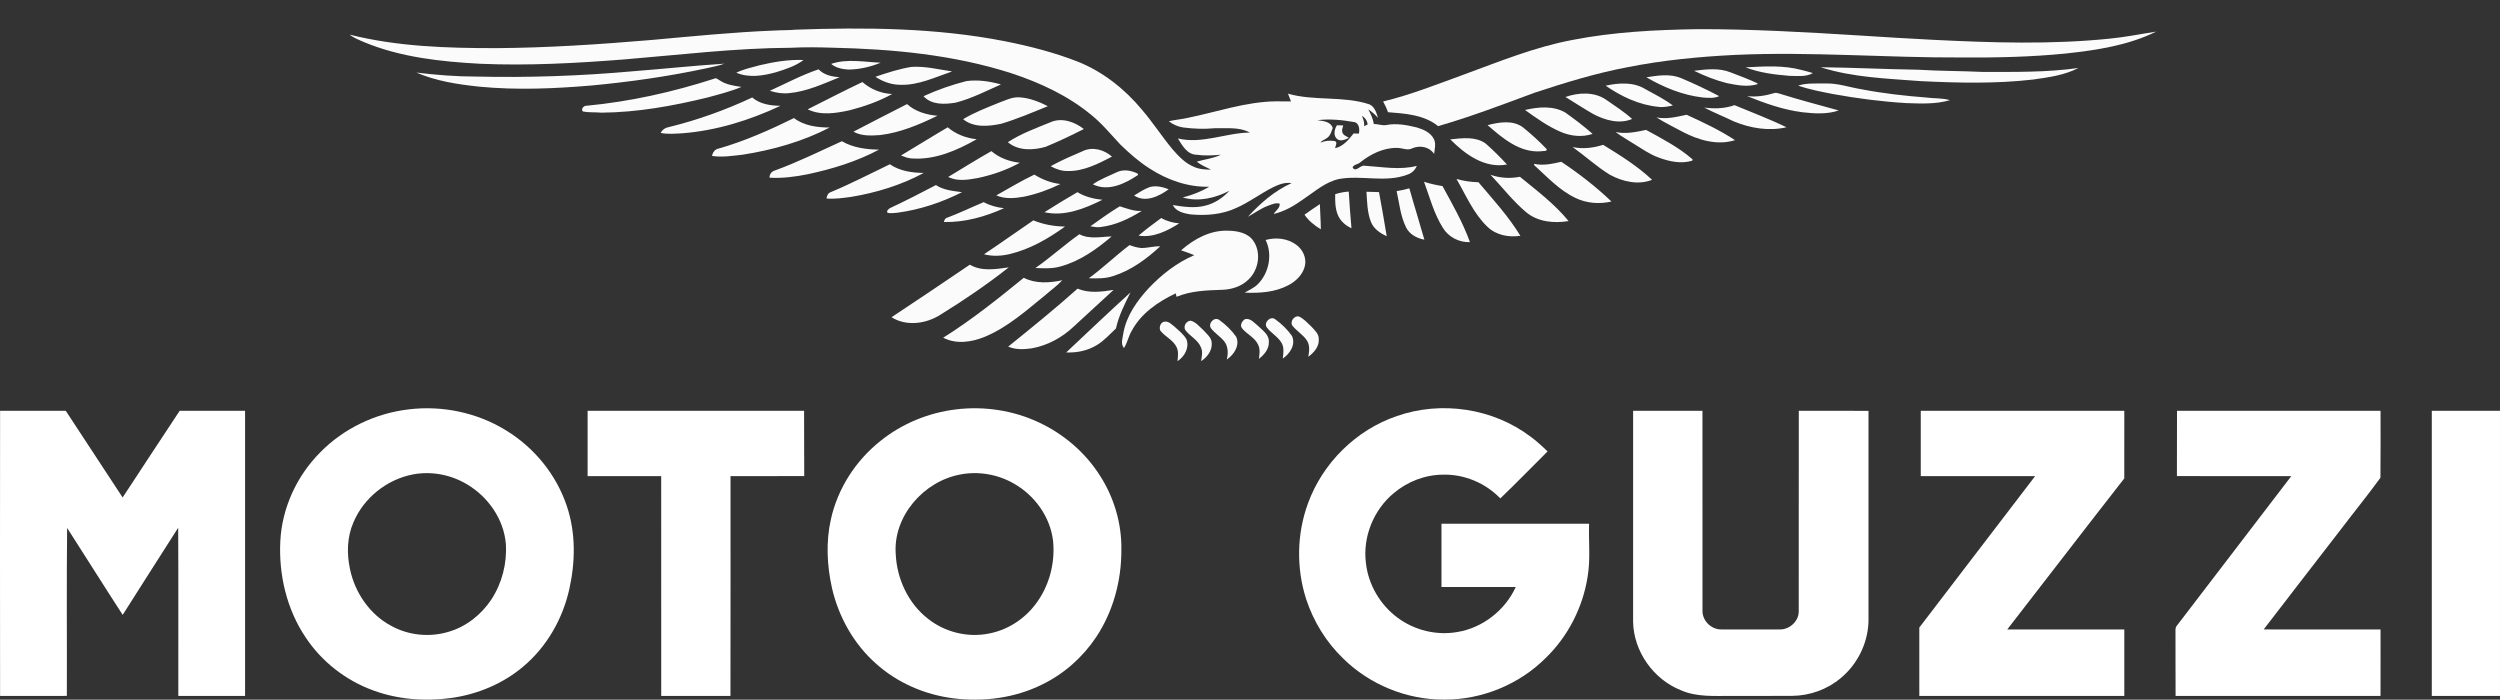
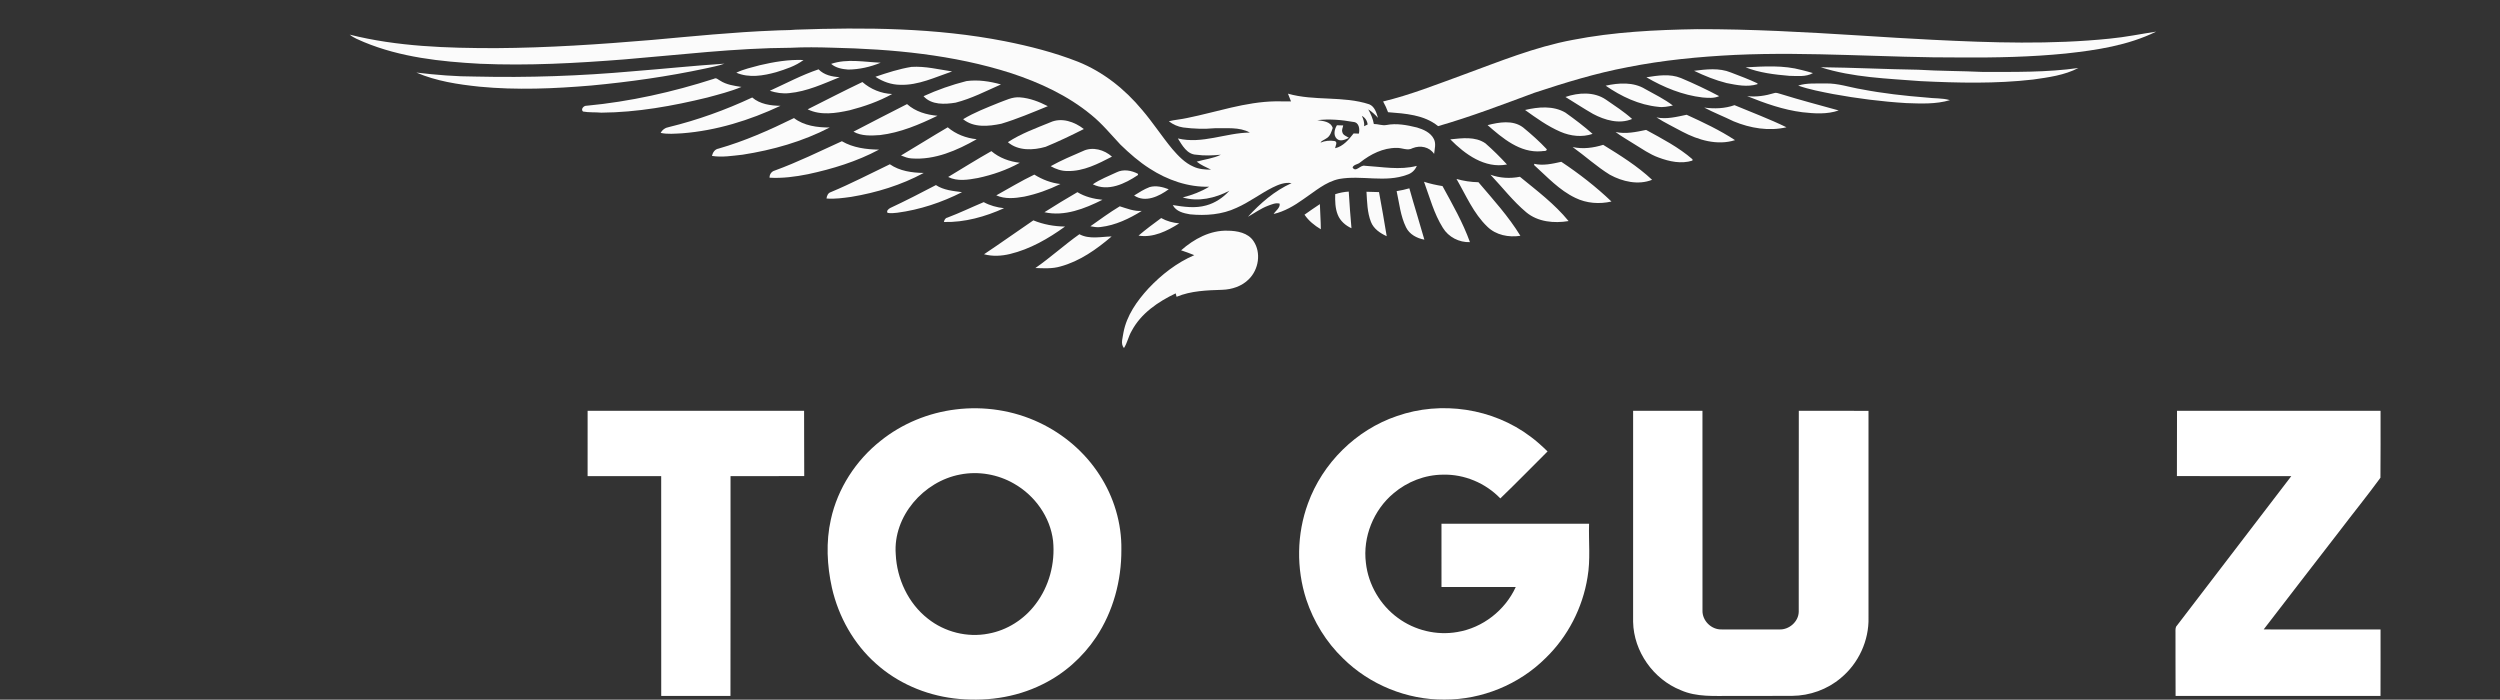
<svg xmlns="http://www.w3.org/2000/svg" id="Calque_1" data-name="Calque 1" viewBox="0 0 2465.51 690.01">
  <rect x="0" y="0" width="2465.51" height="690.01" fill="#333333" stroke="none" />
  <defs>
    <style>
      .cls-1 {
        fill: none;
      }

      .cls-1, .cls-2, .cls-3 {
        stroke-width: 0px;
      }

      .cls-2 {
        fill: #fbfbfb;
      }

      .cls-3 {
        fill: #fff;
      }
    </style>
  </defs>
  <path class="cls-1" d="M2181.74,0c-10.71,19.93-30.81,32.69-51.07,41.36-19.93,8.41-41.07,13.61-62.31,17.4.56,5.21-1.62,10.48-6.05,13.38-11.3,8.04-25.26,10.91-38.57,13.77-31.31,5.84-63.33,7.47-95.09,6.08,2.49,3.64,4.64,9.2.75,12.73-5.91,4.61-13.75,5.28-20.93,6.09-26.68,1.87-53.37-1.3-79.83-4.47-3.36,7.84-11.7,11.63-19.69,12.77-12.7,1.85-25.63.97-38.33-.37.33,3.54,1.44,7.86-1.55,10.63-4.2,4.1-10.35,5.17-15.93,5.81-11.73.81-23.72-.11-34.85-4.06,1.28,3.36,3.26,7.55.9,10.92-3.16,4.6-9.24,5.65-14.36,6.49-9.48.93-19.12.5-28.43-1.51,2.18,3.57,5.03,7.59,3.76,12.03-1.37,4.97-6.65,7.19-11.16,8.46-10.61,2.53-21.75,1.64-32.33-.58,2.31,3.87,4.67,8.73,2.49,13.21-2.66,4.41-7.74,6.55-12.59,7.52-10.81,2.18-22.17,1.32-32.63-2.06,2.26,4.16,5.21,8.61,4.03,13.61-1.45,5.07-6.68,7.77-11.43,9-11.12,2.76-22.85,1.42-33.74-1.64,2.28,3.93,4.9,8.94,2.41,13.4-2.86,3.97-7.89,5.41-12.49,6.08-12.3,1.49-24.83-.88-36.28-5.38,1.14,4.76,2.65,10.09.04,14.66-2.83,4.61-8.6,6.11-13.65,6.44-11.57.47-23.22-3.19-32.73-9.72-.03,3.94.23,8.4-2.68,11.5-3.99,4.3-10.39,4.63-15.83,4.1-9.1-.93-17.64-4.78-24.91-10.21-1.37,4.24-4.61,8.1-9.25,8.68-11.38,1.59-22.76-3.94-30.45-12.1-1.01,3.73-3.76,7.39-7.89,7.72-10.39.84-19.9-5.54-26.67-12.87-1.41,3.17-3.87,6.31-7.63,6.51-8.13.68-15.95-4-20.46-10.56-3,4.57-7.99,8.02-13.62,7.8-7.79.07-14.01-5.21-19.25-10.34-4.38-4.51-10.22,1.24-12.83,5.01,5.99,2.93,12.61,4.68,18.01,8.77,7.16,5.62,11.38,14.89,10.51,24.02-.67,10.76-7.47,20.32-16.3,26.14-12.56,8.56-28.13,10.88-43.01,11.23-2.71.1-6.44,2.19-5.47,5.4,2.19,3.42,6.56,4.44,9.62,6.95,2.82-2.82,6.02-5.85,10.26-6.09,5.07-.67,9.72,1.95,13.64,4.87,4.97-6.78,14.65-8.1,21.73-3.89,7.39,4.53,14.55,10.15,19.22,17.58,7.47,15.6-4.16,34.15-19.13,39.93-2.42,1.12-6.15.64-6.69-2.39.14-5.35,1.82-10.55,2.32-15.87-4.54,7.9-10.52,15.66-19.01,19.5-3.45,1.78-8.66-.64-7.92-4.94.74-4.36,2.05-8.6,2.55-13.01-4.23,6.98-9.62,13.54-17,17.3-3.2,1.55-8.37,1.12-9.31-2.95-.84-5.69,2.51-11.29.91-16.94-.9-2.32-3.09-3.72-4.78-5.38-2.36,10.78-9.89,20.3-19.96,24.86-2.15.95-4.54.63-6.78.74-2.43-6.09,1-12.47,1.28-18.71-4.33,7.82-10.15,15.19-18.1,19.52-3.45,1.85-8.81.56-8.87-4,.78-4.67,2.06-9.27,2.45-13.99-3.66,7.13-9.05,13.48-16.07,17.51-3.23,1.88-8.41,1.78-9.99-2.15-1.4-6.18,3.3-12.71.09-18.61-7.29-8-18.69-12.07-24.17-21.78-5.97,7.37-10.41,15.86-13.77,24.72-1.65,6.68-12.96,6.41-14.81.04-.6-2.32-.85-4.71-1.18-7.06-6.82,5.52-13.4,11.8-22,14.44-12.19,4.01-26.89,6.41-38.27-1.1-14.25,4.43-29.71,5.45-44.26,2.01-5.5-1.4-11.92-3.7-13.58-9.79-16.8,4.24-35.05,6.16-51.75.47-6.53-1.96-12-7.46-12.1-14.59-12.59,1.75-25.8,2.01-37.88-2.33-7.57-2.89-15.48-8.29-17-16.81,28.45-20.42,57.76-39.59,87.2-58.53-3.03-3.12-2.69-8.14,1.15-10.39,13.45-9.61,27.63-18.17,41.43-27.28-19.29,6.78-39.27,14.31-60.11,12.36-4.06-.51-8.93-1.64-10.66-5.81-1.25-3.97,1.01-7.89,2.32-11.52-13.85,4.5-28.12,8.58-42.78,8.87-5.35-.3-12.09-.63-15.11-5.82-2.22-5.37,1.47-10.62,4.43-14.85-16.59,3.84-33.5,7.67-50.64,6.75-5.45-.47-13.01-1.94-14.12-8.39-.33-6.04,3.72-11.09,6.95-15.8-16.86,2.26-33.88,5.25-50.94,3.64-4.95-.67-11.45-2.19-12.59-7.96-.47-6.48,4.26-11.73,7.84-16.64-15.38,3.22-31.15,4.85-46.84,3.67-5.17-.68-10.61-1.32-15.06-4.23-2.72-1.68-4.46-5.11-3.35-8.26,1.88-5.77,6.98-9.55,11.28-13.5-15.5,2.61-31.26,4.31-47,3.26-4.9-.71-10.73-1.38-13.8-5.78-2.25-7.45,5.28-12.91,9.82-17.63-22.76,2.18-45.7,5.01-68.58,3.03-6.35-.93-13.87-1.4-18.24-6.72-3.32-5.27,1.05-10.85,3.93-15.21-21.78,1.59-43.62,1.61-65.45,1.15-24.32-1.03-48.8-3.08-72.32-9.72-12-3.49-23.97-8.2-33.68-16.27-1.41-1.18-2.9-2.29-4.78-2.52-23.55-5.05-47.02-12.97-66.76-27.15-14.27-10.25-25.93-25.14-28.87-42.82,20.93,16.73,47.55,23.68,73.42,28.49,33.58,5.99,67.77,7.66,101.82,8.16,54.71.46,109.38-3.09,163.84-8.21,105.42-9.94,211.97-17.27,317.53-5.04,37.64,4.68,75.5,10.89,111.02,24.7,27.38,10.58,53.25,26.69,71.64,49.91,25.48-5.67,51.64-7.35,77.63-8.94,15.02-.61,30.05-1.15,45.09-.41-1.87-4.29-3.43-8.68-4.85-13.14,15.76,6.36,32.62,9.88,49.56,10.89,14.31.28,28.77.61,42.65,4.44,42.47-8.27,83.24-23.29,123.75-38.18,19.09-6.95,38.14-14.18,57.9-19.06,40.26-9.84,81.73-13.68,123.06-15.03,110.78-3.27,221.04,10.82,331.68,13.34,37.63.47,75.43.16,112.74-5.3,30.03-4.41,60.08-12.1,86.53-27.42h0Z" />
  <path class="cls-2" d="M749,64.39c14.21-3.33,28.8-5.84,43.44-5.21-7.9,5.98-17.48,9.03-26.81,11.96-12.76,3.56-26.89,5.97-39.49.56,7.23-3.49,15.15-5.21,22.86-7.3ZM819.67,63c15.83-5.38,32.63-1.79,48.89-1.18-10.12,4.16-21.08,6.69-32.05,6.78-5.95-.43-12.2-1.57-16.84-5.6ZM624.15,70.29c30.1-2.35,60.12-5.54,90.25-7.5-6.01,2.26-12.39,3.27-18.61,4.73-37.14,7.93-74.81,13.28-112.61,16.81-36.66,3.1-73.6,4.68-110.29,1.15-21.17-2.22-42.64-5.45-62.3-13.92,19.43,2.32,38.98,3.94,58.57,3.94,51.71,1.21,103.47-.61,155-5.21h0ZM863.35,75.71c11.66-3.96,23.43-7.79,35.62-9.75,13.48-.84,26.77,2.53,40.02,4.5-16.7,5.61-33.26,13.84-51.31,13.17-8.7-.09-17.14-3.12-24.33-7.92ZM1721.51,66.42c18.41-1,37.29-2.25,55.3,2.63,3.72.93,7.42,1.89,11.12,3.02-7.06,4.03-15.58,2.78-23.33,2.72-14.56-1.25-29.41-2.98-43.08-8.37ZM1795.54,66.3c31.98.36,63.98,1.98,95.97,2.46,21.28,1.32,42.63,1.18,63.92,2.18,31.45-.03,63.06.53,94.29-3.89-13.75,7.19-29.48,9.23-44.65,11.39-36.83,4.24-74.02,3.37-110.98,1.57-33.02-2.59-66.79-3.54-98.56-13.71h0ZM759.21,89.52c15.93-7.25,31.44-15.56,48.06-21.14,5.41,5.62,13.35,7.35,20.87,7.72-16.14,6.52-32.3,14.12-49.86,15.75-6.45.71-12.94-.3-19.08-2.32h0ZM1670.67,69.82c12-1.48,24.77-3.08,36.29,1.65,8.83,3.4,17.75,6.68,26.31,10.75l-.1.83c-9.97,3.06-20.5.85-30.45-1.14-11.09-2.82-21.75-7.12-32.05-12.09ZM1623.66,76.22c11.22-1.77,23.22-3.7,34.1.75,12.81,5.4,25.4,11.33,37.7,17.85-5.13,2.33-10.93,1.72-16.36,1.31-19.69-2.29-38.43-10.01-55.44-19.92ZM578.61,104.27c42.72-4.04,84.79-13.47,125.61-26.61,2.21-1.38,3.99.91,5.82,1.78,6.29,4.13,13.92,5.17,21.2,6.29-10.85,4.5-22.28,7.37-33.6,10.44-34.25,8.37-69.25,14.69-104.6,14.93-6.02-.56-12.14,0-18.11-1.12-2.51-2.35.87-6.01,3.67-5.71h0ZM910.79,94.86c13.6-6.24,27.79-11.19,42.28-14.89,11.42-1.55,23.05.21,34.08,3.3-14.68,6.48-29.1,13.99-44.72,17.97-10.65,1.71-23.76,2.45-31.65-6.38h0ZM796.51,107.82c17.97-9,35.82-18.28,53.99-26.91,8.17,7.09,18.54,11.38,29.38,11.8-13.11,7.28-27.42,12.27-41.9,16.02-13.53,2.96-28.52,5.42-41.47-.91ZM1583.52,84.51c12.81-2.85,27.39-3.83,39.02,3.33,9.23,5.14,18.84,9.81,27.26,16.23-4.76.94-9.61,2.02-14.45,1.28-18.85-1.85-36.43-10.18-51.84-20.84ZM1773.34,84.42c8.68-2.82,17.97-1.92,26.98-2.11,12.14-.34,23.72,3.8,35.58,5.74,21.1,4.07,42.48,6.46,63.9,8.14,7.7,1.04,15.66.34,23.21,2.58-13.97,4.14-28.69,3.39-43.05,2.9-24.26-1.48-48.41-4.56-72.31-8.94-11.55-2.28-23.18-4.41-34.3-8.31ZM1749.77,91.81c2.24-.8,4.44.51,6.65.98,18.84,5.87,37.91,10.85,56.92,16.13-11.49,4.01-23.99,3.1-35.86,1.77-18.85-2.39-36.92-8.83-54.44-15.89,9.01,1.05,18.1-.36,26.74-2.99h0ZM1543.86,95.63c12.8-4.41,28.22-5.37,39.86,2.58,8.83,6.09,17.9,11.93,25.88,19.12-12.71,5.4-26.96,1.15-38.57-5-9.24-5.28-18.11-11.16-27.18-16.7h0ZM659.72,125.3c28.27-6.92,55.77-16.83,82.13-29.16,7.57,6.55,18.19,8.12,27.89,8.2-30.5,14.31-63.24,24.49-96.92,27.11-7.09.33-14.28,1.12-21.27-.38,1.67-3.17,4.67-5.2,8.17-5.77h0ZM984.56,101.54c6.89-2.46,13.75-6.21,21.33-5.52,9.68.7,18.91,4.3,27.48,8.7-15.16,6.18-30.28,12.64-45.97,17.34-12.36,2.56-27.11,4.09-37.56-4.51,10.93-6.59,22.92-11.2,34.72-16h0ZM841.68,129.87c17.63-9.05,35.12-18.35,52.85-27.21,8.26,7.4,19.18,10.59,30.03,11.5-17.95,8.7-36.67,16.69-56.65,19.05-8.8.63-18.27,1.12-26.22-3.35h0ZM1680.7,106.09c9.98,1.34,20.3,1.01,29.88-2.38,17.13,7.15,34.55,13.67,51.25,21.81-17.37,4.04-35.81.91-52.08-5.85-9.61-4.7-19.6-8.58-29.06-13.58ZM1504.01,108.47c13.01-3.06,27.73-4.44,39.76,2.56,9.24,6.58,18.34,13.45,26.84,21-10.32,3.57-21.77,2.22-31.65-2.06-12.63-5.45-23.85-13.53-34.95-21.5h0ZM1633.64,115.77c9.95,2.11,20.05-.61,29.73-2.59,16.32,7.47,32.69,15.16,47.72,25.03-17.5,5.55-36.28-.11-51.96-8.34-8.5-4.68-17.34-8.8-25.48-14.09Z" />
  <path class="cls-2" d="M708.58,146.57c25.81-7.4,50.41-18.31,74.46-30.13,9.85,7.62,23.11,9.35,35.22,9.3-26.75,13.88-56.19,22.21-85.91,26.82-10.01,1.08-20.19,2.8-30.22,1.2.8-3.36,2.79-6.58,6.45-7.19h0ZM1035.8,120.64c11.13-5.07,23.99-.56,33.09,6.62-12.37,6.25-24.9,12.29-37.73,17.54-12.13,3.5-27.05,4.16-37.19-4.58,12.88-8.47,27.61-13.74,41.83-19.58Z" />
  <g>
    <path class="cls-2" d="M2080.89,38.08c-58.03,5.97-116.53,4.07-174.69,1.17-24.22-1.2-48.42-2.72-72.61-4.27-53.27-3.32-106.59-6.35-159.98-6.22-41.06.68-82.3,2.71-122.71,10.61h0c-37.3,6.96-72.55,21.45-108.03,34.44-26.03,9.47-51.88,19.78-78.84,26.25,1.89,3.39,3.52,6.93,4.87,10.59,17,1.34,35.56,2.48,49.36,13.75,32.28-9.28,63.67-21.31,95.13-32.96,30.1-9.92,60.49-19.28,91.67-25.16,34.97-6.95,70.52-10.39,106.08-12.13,74.36-3.4,148.68,2.85,223.05,2.53,34.34.23,68.74-.47,102.95-3.89,30.45-3.3,61.53-7.96,89.31-21.6-15.18,2.28-30.25,5.44-45.56,6.88Z" />
    <path class="cls-2" d="M1397.23,125.7c-9.72-2.41-19.99-4.34-29.95-2.41-4.17.81-8.23-1.08-12.4-1-.87-5.14-3-9.91-5.54-14.42,3.66,2.22,6.75,5.21,9.64,8.36-1.54-5.07-3.25-11.15-8.63-13.37-25.95-8.51-54-2.98-80.15-10.48.94,2.56,1.95,5.11,3,7.65-5.13-.09-10.24-.1-15.36-.09-29.74.5-58,10.55-86.87,16.39-6.05,1.4-12.27,1.74-18.27,3.26,4.11,3.17,8.97,5.37,14.15,6.12,10.31,1.35,20.77,1.69,31.15.75,11.53.31,24.05-1.51,34.61,4.27-23.83.26-47.08,11.6-71,5.81,4.26,6.78,9.07,15.75,18.14,16.04,8.04,1.14,16.22.77,24.29-.01-7.5,3.73-15.92,4.53-23.85,6.85,4.23,3.43,9.31,5.45,14.14,7.89-5.92,0-12.03-.43-17.45-3.02-8.4-3.66-14.82-10.48-20.71-17.27-10.39-12.53-19.22-26.28-29.83-38.65-16.98-20.47-38.47-37.56-63.3-47.51-23.29-9.14-47.65-15.35-72.17-20.22-67.84-13.28-137.34-13.78-206.16-11.38h0c-6.95.68-13.92.44-20.87.87-40.48,1.55-80.77,5.67-121.08,9.28-51.15,4.31-102.42,7.77-153.76,8.07-48.25.01-97.1-1.48-144.12-13.31,4.1,3.36,9.14,5.17,13.92,7.29,36.23,15.08,75.81,19.33,114.68,21.43,47.49,2.06,95.05-.58,142.4-4.31,54.66-4.5,109.23-11.19,164.15-11.47,13.4-.7,26.88-.51,40.29-.09,59.6,1.32,119.83,6.85,176.86,25.14,28.27,9.31,55.87,22.05,78.97,41.1,10.71,8.64,19.42,19.35,28.8,29.34,8.98,8.71,18.44,17.04,29.04,23.75,17.31,11.19,37.74,18.37,58.53,17.8-8.09,4.88-16.97,8.29-26.11,10.56,15.39,4.63,32.06.65,46-6.59-6.12,6.72-13.95,12.07-22.79,14.45-10.81,3.09-22.15,1.42-33.03-.33,3.25,6.34,10.64,8.07,17.06,9.15,15.45,1.49,31.55.3,45.76-6.39,12.56-5.5,23.48-13.97,35.68-20.12,5.74-2.83,12.13-5.4,18.65-4.24-16.7,7.46-30.81,19.78-43.05,33.16,6.58-3.69,12.71-8.21,19.83-10.89,3.64-1.27,7.52-3.19,11.47-2.09.67,4.2-3.94,6.95-5.92,10.22,10.73-2.48,20.32-8.16,29.19-14.49,11.28-7.52,21.85-17.21,35.51-20.05,22.15-3.96,45.46,3.93,67.01-4.2,4.33-1.3,7.79-4.51,9.48-8.71-16.86,4.4-34.14.93-51.15-.09-4.46-1.27-9.07,7.15-12.2,1.61,1.37-3.09,5.22-2.85,7.49-4.93,10.21-8.14,22.71-14.44,36.03-14.31,5.35-.19,10.76,3.16,15.83.2,7.47-2.95,16.44-1.24,21.07,5.72.5-4.81,2.09-10.01-.2-14.61-3.22-6.49-10.32-9.54-16.88-11.5ZM1340.14,131.79c-1.75-.06-3.49-.13-5.2-.2-4.83,6.16-10.19,12.67-18.18,14.59.04-2.12,2.9-6.29-.65-7.09-4.56-.78-9.57-.26-13.77,1.57,1.1-2.16,3.8-2.68,5.62-4.11,3.84-2.05,5.07-6.53,6.38-10.35-2.11-6.48-9.61-6.89-15.25-7.67h0c11.8-1.4,23.83-.37,35.49,1.71,5.82.41,6.58,7.05,5.55,11.56ZM1345.25,124.49c.54-3.6-.75-6.99-2.15-10.22,3.29,1.78,5.24,4.83,5.68,8.5-1.2.57-2.38,1.14-3.53,1.72Z" />
  </g>
  <g>
    <path class="cls-2" d="M1467.06,123.41c11.33-2.89,24.93-5.34,34.99,2.25,8.2,6.72,16.16,13.81,23.41,21.55-.09,2.52-3.76,1.38-5.4,1.96-21.04,1.82-38.2-12.84-53-25.77h0ZM1318.42,136.92c-3.74-3.49-2.38-9.52.06-13.4,2.04.07,4.1.13,6.19.19-.28,2.11-1.64,4.24-.9,6.38.48,3.33,4.17,4.16,6.52,5.88-3.6,1.65-8.31,4.04-11.87.95h0ZM888.58,153.33c15.43-9.13,30.58-18.74,46.08-27.78,7.99,6.82,18.18,10.69,28.57,11.75-19.46,11.09-41.34,20.67-64.24,18.94-3.66-.16-7.08-1.58-10.42-2.9ZM1593.26,130.2c10.09,2.16,20.26-.01,30.13-2.08,15.86,8.66,32.1,17.11,45.81,29.01-.04.33-.13.97-.16,1.28-10.99,3.47-22.75.9-33.24-3.02-8.9-3.17-16.6-8.76-24.62-13.61-5.97-3.87-12.24-7.29-17.92-11.59h0ZM1430.29,137.43c11.48-1.14,24.56-3.08,34.64,3.93,7.47,6.52,14.54,13.57,21.27,20.86-21.85,4.23-41.43-10.09-55.91-24.79h0ZM763.98,168.22c22.68-8.26,44.35-18.95,66.29-28.94,10.93,6.42,24.13,8.13,36.63,8.27-21.91,11.72-45.97,19.08-70.2,24.27-12.4,2.48-25.09,4.16-37.76,3.42-.14-3.23,1.91-6.16,5.04-7.02h0ZM1550.95,145.02c10.04,2.22,20.39.84,30.11-2.19,16.81,10.39,33.77,20.91,48.25,34.5-13.6,5.42-29.19,1.81-41.61-4.98-13.04-8-24.33-18.44-36.75-27.32ZM1068.16,148.9c9.42-4.5,21-1.18,28.46,5.58-13.61,7.03-28.02,14.56-43.76,14.18-5.89.09-11.6-1.85-16.67-4.77,10.29-5.74,21.16-10.34,31.98-14.99ZM935.07,174.54c14.19-8.51,28.19-17.35,42.63-25.48,7.89,6.69,17.85,10.31,28.06,11.46-12.87,7.12-26.94,11.96-41.29,15.02-9.65,1.77-20.23,3.57-29.4-1ZM1513.05,161.56c8.91,2.08,17.98-.06,26.72-1.99,17.48,11.63,34.27,24.63,49.47,39.17-11.83,2.73-24.62,1.81-35.56-3.57-15.87-7.53-27.86-20.76-40.7-32.35.01-.31.06-.94.07-1.25h0ZM819.46,189.42c19.79-8.23,38.82-18.17,58.13-27.42,9.7,6.72,21.87,8.41,33.4,8.56-22.18,12-46.65,19.45-71.47,23.59-8.09,1.11-16.24,2.28-24.42,1.62.34-2.71,1.49-5.51,4.36-6.35h0ZM1101.15,169.95c6.72-3.39,14.78-1.91,21.18,1.51l-.11,1.18c-12.69,8.54-29.43,16.66-44.48,9.11,7.22-4.98,15.53-8.03,23.41-11.8ZM982.53,192.67c12.49-6.88,24.67-14.35,37.54-20.47,7.82,4.84,16.53,8.29,25.74,9.27-11.39,5.57-23.42,9.89-35.83,12.47-9.04,1.61-18.84,2.59-27.45-1.27h0ZM1469.93,172.32c9.25,3.36,19.38,3.93,29.01,2.01,16.73,13.68,34.27,26.85,48.01,43.69-14.29,2.35-30.24.93-41.76-8.67-13.11-10.98-23.55-24.66-35.26-37.03h0ZM1436.38,176.49c7.06,1.98,14.32,3.1,21.67,3.23,14.48,17.03,29.68,33.7,41.36,52.83-11.5,1.75-24.09-.63-32.6-9.01-13.7-13.07-21.04-30.95-30.42-47.05h0ZM1404.38,179.26c5.94,1.95,12.06,3.26,18.22,4.26,9.82,18,20.1,35.92,27.06,55.27-10.61.44-21.16-4.98-26.68-14.09-8.8-13.94-12.96-30.1-18.61-45.43ZM877.86,205.17c15.26-7.1,30.22-14.85,45.15-22.64,7.59,5.05,16.97,5.81,25.75,6.99-19.97,10.11-41.51,17.31-63.75,20.27-3.2.37-6.45.7-9.64.16-1.51-1.94.94-3.89,2.49-4.78h0ZM1133.75,184.51c6.28-1.81,12.93-.13,18.86,2.14-9.5,6.92-23.06,13.62-34.14,6.15,4.91-3.05,9.84-6.24,15.28-8.29ZM1377.37,188.5c4.23-.63,8.4-1.62,12.54-2.78,4.71,16.94,10.05,33.71,14.81,50.64-7.35-1.35-14.71-5.2-18.07-12.19-5.5-11.12-6.63-23.7-9.28-35.68h0ZM1316.79,191.51c4.32-1.42,8.81-2.28,13.35-2.56.75,12.04,1.57,24.1,2.68,36.13-5.89-2.65-11.15-7.26-13.54-13.35-2.56-6.41-2.65-13.43-2.49-20.22ZM1347.63,189.11c4.1.2,8.23.24,12.36.34,2.79,14.45,5.11,29,7.59,43.51-6.45-2.98-12.86-7.23-15.55-14.12-3.69-9.42-3.77-19.76-4.4-29.73ZM1030.02,209.3c10.71-6.79,21.53-13.45,32.53-19.78,7.45,4.56,16.07,6.65,24.69,7.52-17.48,8.7-37.41,16.73-57.22,12.26ZM934.43,214.58c12.1-4.58,23.79-10.25,35.72-15.23,6.19,3.39,13.06,5.2,20.05,5.98-18.55,8.39-38.82,14.11-59.31,13.61.37-2.01,1.34-3.94,3.54-4.36h0ZM1286.51,211.73c5.03-3.5,9.99-7.1,15.16-10.42.2,8.27.91,16.51.94,24.8-6.24-3.72-12-8.33-16.1-14.38h0ZM1075.34,223.15c9.55-6.72,18.98-13.68,28.99-19.7,7.03,2.18,14.08,5.1,21.68,4.56-12.34,7.67-25.93,14.15-40.5,15.87-3.42.54-6.83-.13-10.17-.73h0ZM1122.82,232.36c7.18-6.09,14.74-11.75,22.34-17.31,5.45,3.05,11.56,4.68,17.78,5.24-11.8,7.5-25.74,14.45-40.12,12.07h0ZM970.45,250.75c16.39-10.89,32.36-22.39,48.65-33.43,9.85,4.06,20.52,5.98,31.24,6.11-16.44,11.9-34.48,22.29-54.34,27.08-8.39,2.01-17.17,2.49-25.54.24ZM1164.8,246.87c12.64-11.16,28.73-19.96,46.04-19.35,9.14.07,19.97,2.02,25.38,10.24,7.77,11.47,5.1,28.1-4.64,37.61-6.82,6.93-16.69,10.15-26.25,10.44-15.16.48-30.77.97-44.97,6.88-.23-.85-.68-2.53-.91-3.37-17.3,8.23-34.2,19.7-43.39,37.04-3.22,5.34-4.21,11.67-7.62,16.9-3.67-4.44-1.07-10.26-.48-15.29,3.13-16.8,13.3-31.12,24.62-43.48,12.83-13.62,27.96-25.41,45.22-32.86-4.27-1.75-8.61-3.3-12.98-4.76h0ZM1064.5,230.99c9.88,5.28,21.24,2.42,31.83,2.19-14.89,12.67-31.39,24.44-50.51,29.6-8.02,2.39-16.47,1.81-24.7,1.55,14.98-10.44,28.49-22.79,43.38-33.34h0Z" />
-     <path class="cls-2" d="M1248.16,236.67c10.08-2.83,21.55-1.64,30.13,4.66,6.53,4.6,10.46,13.1,8.58,21.03-2.01,8.47-8.77,15.01-16.27,18.94-13.14,6.99-28.49,7.94-43.08,7.3,4.46-2.69,9.45-4.68,13.11-8.5,10.95-11.1,14.49-29.31,7.53-43.42h0ZM1073.78,274.44c13.97-10.19,26.41-22.28,40.19-32.73,3.64,1.37,7.43,2.51,11.35,2.86,6.34.21,12.57-1.98,18.88-1.61-13.45,12.43-28.74,23.75-46.41,29.29-7.72,2.65-15.96,2.38-24,2.19h0ZM879.25,312.84c25.83-17.16,51.61-34.37,77.22-51.82,11.53,6.89,25.78,4.43,38.37,2.66-21.43,16.91-44.08,32.3-67.3,46.64-14.01,9.05-33.76,11.82-48.29,2.52h0ZM930.22,333.03c28-17.55,53.84-38.25,79.44-59.08,11.69,6.05,25.54,5.1,38.01,2.41-5.08,5.5-11.25,9.82-16.86,14.74-18.76,15.18-37.13,31.76-59.7,41.09-12.83,5.3-28.16,7.53-40.9.85h0ZM994.27,341.84c23.15-18.65,46.26-37.37,68.44-57.18,11.3,4.76,23.79,3.13,35.52,1.24-12.97,12.09-26.21,23.92-39.18,36.03-11.45,10.89-25.9,18.81-41.51,21.6-7.73,1.1-15.95,1.48-23.26-1.69h0ZM1051.48,347.58c21.07-19.78,41.98-39.74,63.4-59.15-5.72,11.42-11.6,22.94-14.32,35.52-6.14,5.67-11.69,12.13-18.94,16.43-8.97,5.48-19.7,7.67-30.14,7.2ZM1274.81,321.5c-3.26-4,1.62-10.89,6.51-9.24,4.63,2.19,8.03,6.19,11.76,9.62,3.23,3.54,7.53,7.15,7.5,12.4.58,7.42-4.66,13.51-10.35,17.54.98-5.2,1.72-11.05-1.2-15.79-3.69-5.79-9.91-9.3-14.22-14.54h0ZM1194.41,323.95c-3.6-4.78,3.17-12.14,8.13-8.34,6.29,4.51,12.02,10.07,16.53,16.39,4.01,8.51-2.12,17.91-9.23,22.57,1.54-6.08,1.51-13.03-2.62-18.11-3.84-4.61-9.07-7.83-12.81-12.5ZM1224.74,323.56c-2.16-3.22.33-7.16,3.22-8.88,5.41-1.05,9.08,3.82,12.84,6.82,4.48,4.4,11.01,8.67,10.55,15.77.28,6.98-4.66,12.66-9.85,16.63.7-4.58,1.42-9.5-.68-13.84-3.22-7.3-11.35-10.45-16.07-16.5h0ZM1249.25,322.81c-3.2-4.77,3.72-11.59,8.37-7.96,6.28,4.51,11.99,10.07,16.49,16.39,4.01,8.49-1.96,17.67-9.04,22.34.61-5.11,1.54-10.68-1.15-15.39-3.64-6.21-10.41-9.68-14.66-15.38h0ZM1168.79,325.26c-1.84-3.97,1.12-8.67,5.4-9.01,5.25,1.27,8.7,5.95,12.61,9.37,3.3,3.79,8.21,7.33,8.21,12.86.47,7.4-4.53,13.84-10.45,17.68.65-4.44,1.81-9.27-.16-13.55-2.98-7.53-11.02-11.05-15.62-17.34h0ZM1144.11,325.74c-1.01-3.29.31-7.77,4.07-8.49,4.31-.83,7.42,2.85,10.49,5.21,4.11,3.84,8.88,7.36,11.56,12.44,2.83,8.16-2.09,16.87-8.97,21.26.43-4.63,1.24-9.6-.95-13.92-3.47-7.19-11.62-10.24-16.2-16.5h0Z" />
  </g>
  <g>
-     <path class="cls-3" d="M498.7,424.22c-28.36-17.37-62.7-24.54-95.67-20.49-32.65,3.82-64.01,18.75-87.07,42.23-23.19,23.21-37.88,54.93-39.51,87.78-1.67,33.16,6.36,67.27,25.04,94.96,15.82,23.9,39.56,42.35,66.47,52.14,24.53,9.07,51.35,11.06,77.16,7.5,25.85-3.63,50.93-14.05,70.9-30.99,23.26-19.48,39.01-47.18,45.52-76.69,5.92-26.78,6.34-55.32-2.51-81.53-10.35-31.11-32.33-57.96-60.34-74.9ZM484.42,591.46c-9.95,14.89-24.86,26.69-42.18,31.66-18.39,5.55-38.97,3.56-55.88-5.61-21.57-11.22-36.52-33.1-41.29-56.71-3.16-14.99-2.79-31.11,3.36-45.33,10.09-24.3,32.99-42.64,58.78-47.59,18.34-3.49,37.78.3,53.72,9.97,20.62,12.33,35.89,34.25,37.94,58.46,1.25,19.29-3.79,38.99-14.45,55.15Z" />
    <path class="cls-3" d="M792.99,405.13c-71.16.03-142.31.01-213.48,0-.1,21.48-.07,42.95-.01,64.44h72.57c.03,72.25-.04,144.5.04,216.77,22.75-.01,45.52-.04,68.27.01.17-72.27.03-144.52.07-216.79,24.23-.06,48.46.11,72.69-.09-.21-21.46.04-42.91-.14-64.35Z" />
-     <path class="cls-3" d="M177.19,405.14c-18.86,28.42-37.49,56.99-56.25,85.48-18.76-28.43-37.37-56.98-56.08-85.46-21.6-.04-43.18.01-64.78-.01C-.02,498.86-.03,592.6.08,686.33c21.95-.06,43.89.01,65.85-.03.19-55.21-.37-110.44.28-165.63,18.37,28.5,36.29,57.29,54.78,85.72,18.12-28.72,36.52-57.26,54.73-85.92.34,55.28.04,110.56.14,165.85h65.83c.03-93.72.01-187.44,0-281.16-21.51-.03-43.01,0-64.51-.01Z" />
    <path class="cls-3" d="M1024.82,416.71c-25.4-12-54.27-16.4-82.12-12.94h0c-26.94,3.23-53,13.92-74.17,30.92-24.49,19.32-42.41,47.02-49.12,77.55-4.98,22.18-3.83,45.4,1.05,67.51,6.51,28.46,21.41,55.2,43.34,74.63,21.16,19.08,48.45,30.84,76.64,34.33,29.66,3.67,60.65-.33,87.53-13.75,21.43-10.42,39.81-26.81,53.02-46.58,16.87-25.31,25.06-55.91,24.91-86.2.43-26.11-7.4-52.21-21.68-74.02-14.41-22.31-35.38-40.2-59.4-51.44ZM1021.19,595.94c-11.23,14.92-28.06,25.68-46.51,28.97-20.79,4.06-43.12-1.62-59.65-14.81-19.36-15.11-30.57-39.31-31.66-63.64-2.72-37.39,27.56-71.77,63.55-78.49h0c18.01-3.52,37.2-.2,53.06,8.98,20.53,11.63,35.82,32.87,38.57,56.51,2.19,21.98-3.86,44.87-17.35,62.47Z" />
-     <path class="cls-3" d="M2095,405.15c-66.91-.01-133.83-.03-200.74,0v64.41s112.78,0,112.78,0c-38.03,49.8-76.12,99.56-114.21,149.32v67.44c67.38,0,134.78-.01,202.16,0v-65.55c-38.48.01-76.95.04-115.43-.01,38.53-49.6,76.72-99.46,115.4-148.93.07-22.22,0-44.46.03-66.67Z" />
    <path class="cls-3" d="M2347.6,471.17c.28-22,.04-44.01.11-66.02-66.91-.03-133.83,0-200.73-.01-.14,21.46.04,42.91-.1,64.38h0c37.6.11,75.19-.03,112.78.07-37.64,49.06-75.14,98.21-112.71,147.29-1.77,1.71-1.44,4.23-1.48,6.45.11,21-.07,42,.1,63,67.35-.03,134.72-.03,202.09,0,.11-21.84.01-43.68.04-65.52-38.43-.09-76.84.01-115.26-.06,24.79-32.36,49.81-64.54,74.7-96.83,13.38-17.65,27.42-34.87,40.45-52.76Z" />
-     <path class="cls-3" d="M2398.24,405.14v281.18c22.42-.01,44.83.01,67.26-.01.01-93.71.01-187.43,0-281.15-22.42-.03-44.83,0-67.26-.01Z" />
    <path class="cls-3" d="M1842.71,405.17c-22.91-.07-45.81,0-68.72-.03-.13,66.07.01,132.15-.07,198.22-.24,9.79-9.51,17.82-19.16,17.4-18.95.06-37.91.06-56.85-.01-10.15.36-19.29-8.63-18.91-18.81-.07-65.59-.01-131.19-.03-196.78-22.79-.01-45.59-.01-68.38,0-.01,69.39.03,138.78-.01,208.17.57,29.09,19.97,56.55,46.94,67.3,15.77,7.03,33.36,5.6,50.16,5.69,19.92-.04,39.83.07,59.74-.06,17.43-.14,34.77-6.34,48.06-17.65,17.44-14.38,27.83-36.93,27.25-59.55-.04-67.95-.03-135.92-.01-203.89Z" />
    <polygon class="cls-3" points="1377.6 410.34 1377.6 410.34 1377.6 410.34 1377.6 410.34" />
    <path class="cls-3" d="M1567.16,516.54h-145.57c.01,20.79-.01,41.56.01,62.34,24.42-.01,48.83-.03,73.25,0-10.51,23.01-32.6,40.29-57.62,44.42-20.4,3.6-42.11-1.65-58.73-13.98-17.35-12.66-29.09-32.76-31.44-54.13-3.26-25.58,7.55-52.31,27.35-68.76,13.47-11.43,30.94-18.24,48.66-18.31,21.01-.57,42,8.27,56.55,23.42,15.8-15.16,31.05-30.91,46.6-46.34-5.35-5.2-10.86-10.24-16.87-14.65-37.03-27.96-88.03-35.55-131.76-20.22-40.19,13.64-73.26,46.31-87.69,86.2-11.08,30.18-11.56,64.11-1.65,94.68,7.26,21.87,19.66,42.08,36.28,58.09,26.27,25.98,62.98,40.93,99.94,40.65,36.9.14,73.6-14.82,99.74-40.89,21.94-21.16,36.59-49.63,41.4-79.71,3.08-17.45.97-35.19,1.54-52.8Z" />
  </g>
</svg>